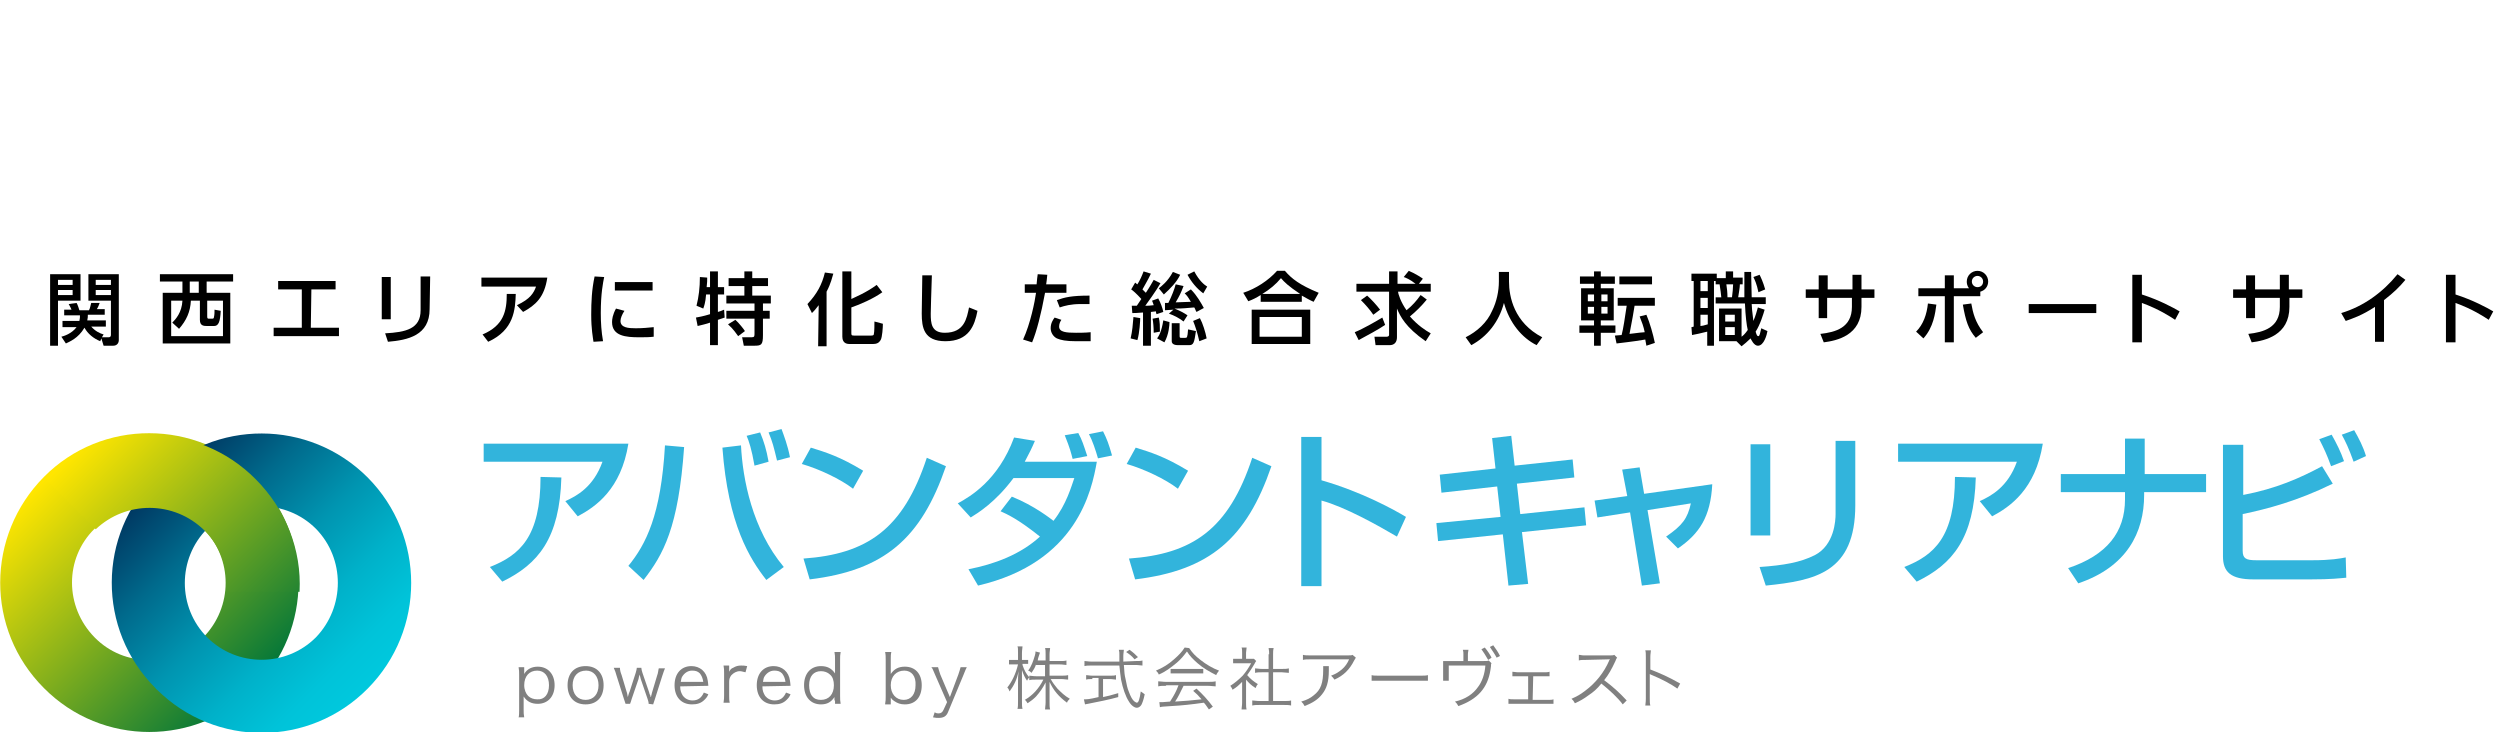
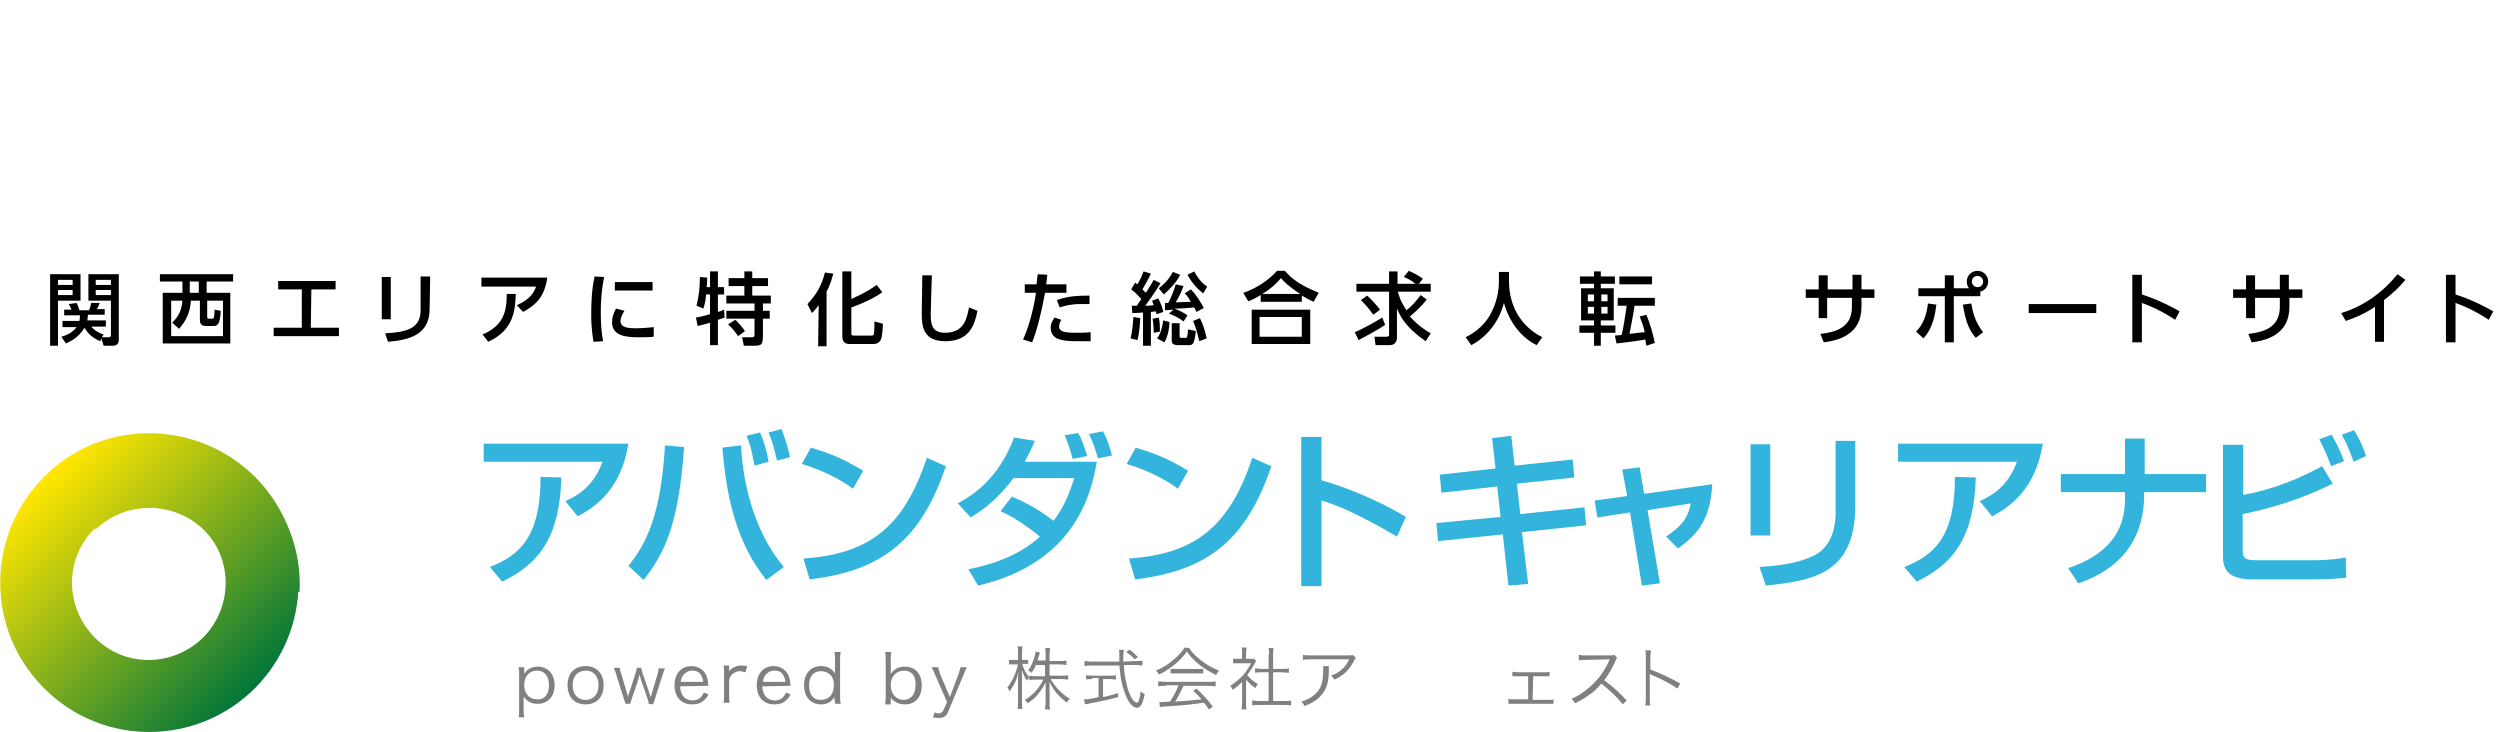
<svg xmlns="http://www.w3.org/2000/svg" version="1.1" id="レイヤー_1" x="0px" y="0px" viewBox="0 0 444 130" style="enable-background:new 0 0 444 130;" xml:space="preserve">
  <style type="text/css">
	.st0{fill:url(#SVGID_1_);}
	.st1{fill:url(#SVGID_2_);}
	.st2{fill:url(#SVGID_3_);}
	.st3{enable-background:new    ;}
	.st4{fill:#32B4DC;}
	.st5{fill:#808080;}
</style>
  <g id="レイヤー_2_1_">
    <g id="Data">
      <linearGradient id="SVGID_1_" gradientUnits="userSpaceOnUse" x1="-2856.224" y1="8433.143" x2="-2803.19" y2="8433.143" gradientTransform="matrix(0.707 0.707 -0.707 0.707 7990.511 -3858.739)">
        <stop offset="0" style="stop-color:#FFE600" />
        <stop offset="1" style="stop-color:#00753A" />
      </linearGradient>
      <path class="st0" d="M7.8,122.2c-10.4-10.4-10.3-27.1,0-37.5s27.1-10.3,37.5,0c10.3,10.4,10.3,27.1,0,37.5    C34.9,132.6,18.1,132.6,7.8,122.2z M36.1,93.9c-5.3-5.3-13.9-5.3-19.3,0s-5.3,13.9,0,19.3s13.9,5.3,19.3,0l0,0    C41.4,107.8,41.4,99.2,36.1,93.9z" />
      <linearGradient id="SVGID_2_" gradientUnits="userSpaceOnUse" x1="-2834.332" y1="8437.975" x2="-2781.212" y2="8437.975" gradientTransform="matrix(0.707 0.707 -0.707 0.707 7998.311 -3877.599)">
        <stop offset="0" style="stop-color:#003761" />
        <stop offset="0.25" style="stop-color:#006B8D" />
        <stop offset="0.48" style="stop-color:#0094B0" />
        <stop offset="0.69" style="stop-color:#00B1C9" />
        <stop offset="0.87" style="stop-color:#00C3D9" />
        <stop offset="1" style="stop-color:#00C9DE" />
      </linearGradient>
-       <path class="st1" d="M27.6,122.2C17.2,111.8,17.3,95,27.7,84.7s27.2-10.3,37.6,0.1c10.3,10.4,10.3,27.1,0,37.5s-27,10.5-37.4,0.2    C27.7,122.4,27.7,122.3,27.6,122.2z M56.1,93.9c-5.3-5.3-14-5.3-19.3,0s-5.3,14,0,19.3s14,5.3,19.3,0l0,0    C61.3,107.8,61.3,99.2,56.1,93.9z" />
      <linearGradient id="SVGID_3_" gradientUnits="userSpaceOnUse" x1="-2855.941" y1="8420.025" x2="-2802.791" y2="8420.025" gradientTransform="matrix(0.707 0.707 -0.707 0.707 7990.511 -3858.739)">
        <stop offset="0" style="stop-color:#FFE600" />
        <stop offset="1" style="stop-color:#00753A" />
      </linearGradient>
      <path class="st2" d="M36.3,94.2c2.9,2.9,4.3,6.8,3.9,10.9h13c0.4-7.5-2.5-14.7-7.8-20C35.1,74.7,18.3,74.7,7.9,84.9L17,94    C22.4,88.9,30.9,88.9,36.3,94.2z" />
      <g class="st3">
        <path d="M8.9,48.7h5.4v4.7h-4v8H8.9V48.7z M10.3,49.7v0.9h2.6v-0.9H10.3z M10.3,51.5v0.9h2.6v-0.9H10.3z M17.8,60.6     c-1.2-0.5-2.2-1.3-2.8-2.4c-1.1,1.9-2.7,2.5-3.3,2.8l-0.8-1.2c0.4-0.1,1.8-0.5,2.7-1.7h-2.5V57h3c0.1-0.4,0.1-0.7,0.1-1h-2.8v-1     h1.3c-0.1-0.3-0.4-0.8-0.5-1l1.4-0.2c0.2,0.3,0.4,1,0.5,1.3h1.7c0.2-0.3,0.3-1,0.4-1.3h1.5c-0.1,0.3-0.3,0.8-0.5,1.1h1.4v1h-3     c0,0.3,0,0.6-0.1,1h3.3V58h-2.6c0.7,0.8,1.5,1.2,2.2,1.4l-0.3,0.5h1.2c0.2,0,0.4-0.1,0.4-0.4v-6.1h-4v-4.7h5.4v11.7     c0,0.5-0.3,1-1,1h-1.7L18,60.1L17.8,60.6z M17,49.7v0.9h2.7v-0.9H17z M17,51.5v0.9h2.7v-0.9H17z" />
      </g>
      <g class="st3">
        <path d="M41.4,50h-4.7v2h4.2v9h-12v-9h3.5v-2h-4v-1.3h13V50z M30.6,57.3c0.6-0.6,1.7-1.8,1.8-3.9h-2v6.3h9.2v-6.3h-2.8v2.8     c0,0.4,0.1,0.4,0.4,0.4h0.4c0.2,0,0.4,0,0.4-0.3c0.1-0.4,0.1-0.9,0.1-1.3l1.1,0.2c-0.1,2-0.4,2.7-1.2,2.7h-1.1     c-0.7,0-1.4,0-1.4-1.1v-3.4h-1.6c-0.1,2-0.8,3.5-2.1,5L30.6,57.3z M35.3,50h-1.6v2h1.6V50z" />
      </g>
      <g class="st3">
        <path d="M55.2,58.2h5v1.5H48.6v-1.5h5v-6.8h-4.2v-1.5h10.2v1.5h-4.3L55.2,58.2L55.2,58.2z" />
      </g>
      <g class="st3">
        <path d="M69.4,56.7h-1.6v-7.5h1.6V56.7z M76.3,54.9c0,4.7-3.9,5.5-7.4,5.8l-0.5-1.5c3.7-0.2,6.3-0.8,6.3-4.1v-6h1.7L76.3,54.9     L76.3,54.9z" />
      </g>
      <g class="st3">
        <path d="M97.2,49.3c-0.5,3.5-2.1,4.9-4.3,6.1l-1.1-1.2c2.4-1.1,3-2.2,3.4-3.3h-9.7v-1.6H97.2z M85.7,59.4     c3.8-1.6,4.3-4.2,4.3-7.2h1.6c-0.1,2.8-0.3,6.4-4.9,8.5L85.7,59.4z" />
      </g>
      <g class="st3">
        <path d="M107.3,49.2c-0.2,1-0.6,2.9-0.6,6.4c0,1.7,0.1,3.3,0.4,5l-1.7,0.1c-0.1-0.8-0.4-2.2-0.4-4.8c0-2.3,0.1-4.5,0.6-6.8     L107.3,49.2z M110.9,55.2c-0.4,0.6-0.7,1.3-0.7,1.8c0,1.2,1.4,1.3,2.7,1.3c1.1,0,2.3-0.1,3.2-0.2v1.7c-0.8,0.1-1.6,0.1-2.6,0.1     c-2.3,0-4.8-0.2-4.8-2.7c0-0.5,0.1-1.3,0.7-2.4L110.9,55.2z M115.9,50.1v1.5h-6.7v-1.5H115.9z" />
      </g>
      <g class="st3">
        <path d="M125.4,52.3c-0.1,1.5-0.4,2.2-0.5,2.5l-1.2-0.5c0.4-1.6,0.6-3.2,0.6-5.1l1.3,0.1c0,0.5,0,0.9-0.1,1.7h0.6v-2.8h1.4V51     h1.1v1.3h-1.1v3.1c0.4-0.1,0.6-0.2,1.1-0.4l0.1,1.4c-0.3,0.1-0.6,0.2-1.2,0.4v4.5h-1.4v-4c-0.5,0.2-1.8,0.5-2.2,0.6l-0.3-1.5     c0.5-0.1,1.2-0.2,2.5-0.6v-3.5H125.4z M132.2,48.2h1.4v1.2h2.8v1.4h-2.8v1.7h3.3v1.4h-1.4v1.3h1.2v1.4h-1.2v2.9     c0,1.8-0.3,1.9-1.6,1.9h-1.8l-0.3-1.5h1.7c0.5,0,0.5-0.2,0.5-0.7v-2.6h-5v-1.4h5v-1.3h-5v-1.4h3.2v-1.7h-2.8v-1.4h2.8V48.2z      M130.6,56.8c0.6,0.5,1.6,1.8,1.7,2l-1.2,0.9c-0.3-0.4-0.8-1.2-1.8-2.1L130.6,56.8z" />
      </g>
      <g class="st3">
        <path d="M145.4,54.2c-0.6,0.8-0.8,1-1.2,1.4l-0.8-1.6c1.7-1.8,2.6-3.5,3.1-5.6l1.5,0.2c-0.2,0.6-0.4,1.7-1.2,3.2v9.7h-1.5     L145.4,54.2L145.4,54.2z M151.2,48.2v4.9c0.6-0.3,2.6-1.1,4.5-2.5l1,1.3c-1.5,1.1-4,2.2-5.5,2.7v4.5c0,0.4,0,0.5,0.5,0.5h3     c0.4,0,0.5-0.1,0.5-0.3c0.1-0.3,0.1-1.9,0.1-2.2l1.5,0.4c0,0.6-0.1,2.4-0.4,2.9c-0.3,0.5-0.7,0.7-1.4,0.7h-4     c-0.4,0-1.4,0-1.4-1.3V48.2H151.2z" />
      </g>
      <g class="st3">
        <path d="M165.5,48.9c-0.1,3-0.2,6.1-0.2,6.8c0,1.7,0.1,3.4,2.5,3.4c3.5,0,3.9-2.6,4.3-4.5l1.5,0.6c-0.5,2.6-1.5,5.4-5.7,5.4     c-3.8,0-4.2-2.4-4.2-4.9c0-1.1,0.1-5.8,0.1-6.8H165.5z" />
      </g>
      <g class="st3">
        <path d="M181.7,60.3c1.3-2.8,2.1-6.8,2.3-8.3h-2v-1.5h2.1c0.1-1,0.1-1.2,0.2-1.8l1.7,0.1c-0.1,0.9-0.1,1.1-0.2,1.7h3.6V52h-3.8     c-0.7,3.8-1.5,6.9-2.3,8.8L181.7,60.3z M188.5,56.8c-0.2,0.3-0.4,0.7-0.4,1.2c0,1,1.3,1.1,3,1.1c0.4,0,1.7,0,2.6-0.1v1.6     c-0.9,0-1.8,0-2.6,0c-1.8,0-2.7-0.2-3.4-0.5c-0.6-0.3-1.1-1-1.1-1.8c0-0.9,0.4-1.5,0.7-1.9L188.5,56.8z M193.4,54     c-0.4,0-0.8,0-1.5,0c-1.7,0-2.8,0.3-3.7,0.6l-0.5-1.3c1.4-0.5,2.6-0.8,5.8-0.8V54H193.4z" />
      </g>
      <g class="st3">
        <path d="M202.7,53.1c-0.9-1-1.5-1.5-1.8-1.7l0.7-1.2c0.2,0.1,0.2,0.2,0.4,0.3c0.5-0.8,0.8-1.5,1.1-2.3l1.3,0.4     c-0.5,1.1-1.3,2.4-1.5,2.8c0.4,0.4,0.5,0.5,0.6,0.6c0.8-1.2,1.1-1.8,1.4-2.3l1.2,0.6c-0.8,1.4-2.4,3.6-2.7,4c0.5,0,0.7,0,1.5-0.1     c-0.1-0.4-0.2-0.5-0.3-0.8l1.1-0.4c0.4,0.7,0.8,1.8,0.9,2.4l-1.2,0.4c-0.1-0.3-0.1-0.3-0.1-0.5c-0.3,0-0.7,0.1-0.9,0.1v6H203     v-5.9c-1.3,0.1-1.4,0.1-1.9,0.1l-0.1-1.3c0.4,0,0.5,0,0.9,0C202.1,54,202.5,53.4,202.7,53.1z M202.5,56.5c0,0.4-0.1,2.6-0.5,3.9     l-1.2-0.3c0.3-1.3,0.4-2.5,0.5-3.8L202.5,56.5z M205.8,56.4c0.2,0.8,0.2,1.6,0.2,2.5l-1.1,0.2c0-0.9-0.1-2-0.2-2.5L205.8,56.4z      M207.7,57.2c0,0.5-0.1,2.2-0.9,3.6l-1.3-0.7c0.3-0.4,0.8-1.2,1.1-3.2L207.7,57.2z M209.6,48.8c-0.6,1.3-1.8,2.5-2.9,3.5     l-0.9-1.1c0.4-0.3,1.6-1.2,2.5-2.9L209.6,48.8z M208.4,55c-0.3,0-1.2,0.1-1.5,0.1v-1.3c0.2,0,0.3,0,0.6,0     c0.6-1.2,1.1-2.5,1.3-3.3l1.4,0.3c-0.5,1.3-0.7,1.7-1.4,2.9c0.6,0,2.1-0.1,2.7-0.1c-0.6-1-0.7-1.1-1.1-1.5l1.1-0.7     c1.1,1.1,1.8,2.4,2.3,3.3l-1.3,0.7c-0.2-0.3-0.2-0.5-0.4-0.8c-1.5,0.1-1.7,0.2-3.5,0.2c1.2,0.5,1.7,0.8,2.3,1.2l-0.7,1.1     c-0.6-0.5-1.7-1.1-2.6-1.4L208.4,55z M209.5,57.4v2.3c0,0.3,0.1,0.3,0.3,0.3h0.7c0.3,0,0.4,0,0.5-1.5l1.4,0.3     c-0.3,2-0.4,2.5-1.2,2.5h-2c-0.4,0-1.1-0.1-1.1-0.7v-3.2H209.5z M213.7,52.1c-1.2-0.9-2.1-2-2.8-3.3l1.2-0.6     c0.9,1.7,1.8,2.4,2.3,2.7L213.7,52.1z M213.1,56.5c0.5,0.9,1,2.5,1.2,3.6l-1.3,0.5c-0.4-1.7-0.7-2.6-1.1-3.6L213.1,56.5z" />
        <path d="M233.3,53.6c-0.7-0.3-1.2-0.6-2.1-1.1v1.1h-7.3v-1.2c-0.8,0.5-1.4,0.8-2.2,1.1l-0.9-1.5c2.2-0.7,4.5-2.2,6-3.9h1.4     c1.2,1.4,2.6,2.5,6,3.9L233.3,53.6z M232.7,55v6.1h-10.4V55H232.7z M231.2,56.3h-7.5v3.5h7.5V56.3z M230.9,52.2     c-2.1-1.4-2.8-2.1-3.4-2.8c-0.9,1.1-2,2-3.3,2.8H230.9z" />
        <path d="M246,57.7c-1,0.7-3.2,1.9-4.7,2.7l-0.7-1.4c1.5-0.6,3.9-2,4.9-2.6L246,57.7z M253.4,53.2c-0.9,1.1-1.9,2.1-3,3     c1.4,1.6,2.8,2.5,3.7,3l-0.9,1.4c-3.6-2.5-4.5-4.4-5.1-5.8v5.1c0,0.8-0.4,1.4-1.3,1.4h-2.5l-0.2-1.5h2.2c0.3,0,0.4-0.2,0.4-0.3     v-7.7h-5.8v-1.4h5.8v-2.2h1.5v2.2h3.2c-1-0.8-1.8-1.1-2.1-1.2l0.9-1.1c1.2,0.5,2.4,1.3,2.5,1.4l-0.7,0.9h2.1v1.4h-5.8     c0,0.4,0.5,1.9,1.5,3.3c1-0.8,1.8-1.7,2.5-2.7L253.4,53.2z M242.8,52.5c0.7,0.6,1.7,1.7,2.3,2.5l-1.2,0.9     c-0.6-0.9-1.4-1.8-2.2-2.6L242.8,52.5z" />
        <path d="M266.4,48.3h1.6V50c0,2.7,0.9,7.3,5.9,9.9l-1,1.4c-2.6-1.3-4.8-3.9-5.8-7.5c-0.9,3.4-3,6-5.8,7.5l-1-1.4     c2-1,3.8-2.6,4.7-4.7c0.8-1.6,1.2-3.5,1.2-5.2v-1.7H266.4z" />
        <path d="M280.6,49.1h2.5v-0.9h1.2v0.9h2.5v1.3h-2.5v0.8h2.3v5.7h-2.3v0.9h2.6v1.3h-2.6v2.3h-1.2v-2.3h-2.6v-1.3h2.6v-0.9h-2.3     v-5.7h2.3v-0.8h-2.5V49.1z M282,52.3v1.2h1.1v-1.2H282z M282,54.5v1.2h1.1v-1.2H282z M284.4,52.3v1.2h1.1v-1.2H284.4z      M284.4,54.5v1.2h1.1v-1.2H284.4z M292.4,61.4c-0.1-0.4-0.1-0.7-0.2-1.1c-2.3,0.4-4.4,0.6-5.1,0.7l-0.3-1.4c0.2,0,1-0.1,1.2-0.1     c0.3-1.1,0.6-3.2,0.9-5.2h-1.6v-1.4h6.6v1.4h-3.6c-0.1,0.8-0.5,2.9-0.9,5c1.1-0.1,1.3-0.2,2.7-0.3c-0.2-1-0.5-1.8-0.9-2.8     l1.2-0.3c0.6,1.4,1.2,3.5,1.5,5L292.4,61.4z M293.4,49.1v1.4h-5.8v-1.4H293.4z" />
      </g>
      <g class="st3">
-         <path d="M300.4,58.1c0.2,0,0.3-0.1,0.4-0.1v-8.1h-0.4v-1.3h4.5v0.8h1.6v-1.2h1.3v1.1h1.7v1.2H309c0,0.6-0.2,1.6-0.3,2.3h1.1     c0-0.3,0-1.8,0-2.1c0-0.5,0-2.1,0-2.4h1.2c0,0.6,0.1,3.8,0.1,4.5h2.5V54h-2.5c0,0.4,0.1,1.5,0.3,3c0.4-0.9,0.6-1.7,0.8-2.4     l1.2,0.4c-0.2,0.7-0.8,2.7-1.6,3.9c0.2,0.7,0.3,0.8,0.5,0.8s0.3-0.5,0.5-1.4l1.1,0.5c-0.1,0.6-0.6,2.6-1.7,2.6     c-0.7,0-1.2-1.1-1.3-1.3c-0.6,0.6-1.1,1-1.6,1.4l-0.9-0.9h-3.1v-5.8h4v5c0.3-0.2,0.7-0.6,1.1-1.2c-0.2-0.8-0.4-2.4-0.5-4.7h-5.2     v-1.1h1c0-0.3-0.2-1.6-0.3-2.3h-0.7v-0.6h-0.3v11.5h-1.2v-2.5c-1.2,0.3-2.1,0.5-2.7,0.6L300.4,58.1z M302,49.9v1.8h1.3v-1.8H302z      M302,52.9v1.8h1.3v-1.8H302z M303.3,55.9H302v2c0.2,0,0.7-0.1,1.3-0.3V55.9z M306.4,55.9v1.2h1.7v-1.2H306.4z M306.4,58.1v1.4     h1.7v-1.4H306.4z M306.6,50.5c0.1,0.6,0.2,1.5,0.2,2.3h0.8c0.1-0.8,0.2-1.7,0.2-2.3H306.6z M312.5,48.8c0.2,0.4,0.6,1.2,1,2.6     l-1.2,0.5c-0.3-1.5-0.7-2.3-0.9-2.7L312.5,48.8z" />
-       </g>
+         </g>
      <g class="st3">
        <path d="M332.9,51.4v1.5h-2.3v1.6c0,5.1-4.4,6-6.7,6.3l-0.6-1.5c2.7-0.3,5.6-1.1,5.6-4.8v-1.6h-4.4v3.6H323v-3.6h-2.3v-1.5h2.3     v-2.5h1.6v2.5h4.4v-2.6h1.6v2.6H332.9z" />
      </g>
      <g class="st3">
        <path d="M340.3,58.9c1.3-1.3,1.9-3.1,2.1-5l1.5,0.2c-0.2,1.5-0.5,4-2.3,6L340.3,58.9z M349.7,51.2c-0.4-0.5-0.4-1-0.4-1.2     c0-1.1,0.9-1.9,1.9-1.9c1.1,0,1.9,0.9,1.9,1.9c0,0.9-0.6,1.6-1.4,1.8v0.8H347v8.2h-1.6v-8.2h-4.7v-1.4h4.7v-2.3h1.6v2.3H349.7z      M350.1,53.9c0.3,1.7,0.7,3.3,2.1,5.1l-1.3,1c-1.3-1.5-1.8-3-2.3-5.9L350.1,53.9z M350.2,50c0,0.6,0.5,1,1,1c0.6,0,1-0.4,1-1     c0-0.6-0.5-1-1-1S350.2,49.4,350.2,50z" />
      </g>
      <g class="st3">
        <path d="M372.3,54v1.6h-12V54H372.3z" />
      </g>
      <g class="st3">
        <path d="M386.3,56.8c-0.9-0.6-2.9-1.9-5.9-3v7h-1.7v-12h1.7v3.5c3.1,1,5.5,2.3,6.7,3L386.3,56.8z" />
      </g>
      <g class="st3">
        <path d="M408.9,51.4v1.5h-2.3v1.6c0,5.1-4.4,6-6.7,6.3l-0.6-1.5c2.7-0.3,5.6-1.1,5.6-4.8v-1.6h-4.4v3.6h-1.6v-3.6h-2.3v-1.5h2.3     v-2.5h1.6v2.5h4.4v-2.6h1.6v2.6H408.9z" />
      </g>
      <g class="st3">
        <path d="M423.5,60.7h-1.7v-6.2c-2.3,1.5-3.8,2-5.2,2.5l-0.8-1.4c4-1.2,7.4-3.7,10-6.9l1.4,1c-1.1,1.3-2,2.2-3.8,3.6v7.4H423.5z" />
      </g>
      <g class="st3">
        <path d="M442,56.8c-0.9-0.6-2.9-1.9-5.9-3v7h-1.7v-12h1.7v3.5c3.1,1,5.5,2.3,6.7,3L442,56.8z" />
      </g>
      <g class="st3">
        <path class="st4" d="M111.6,78.8c-1.3,8.1-5.8,11.2-9,12.9l-2.2-2.7c2-0.9,5-2.5,6.6-7H85.9v-3.2H111.6z M87,100.7     c5.3-2.1,9-5.3,9-16l3.7,0.1c-0.3,10.8-4.1,15.4-10.5,18.5L87,100.7z" />
      </g>
      <g class="st3">
        <path class="st4" d="M111.6,100.5c3.1-3.8,5.8-9,6.5-21.4l3.4,0.3c-1,14.3-3.7,19.1-7.2,23.6L111.6,100.5z M131.6,79.1     c0.3,6,2,14.9,7.6,21.6l-3.1,2.3c-2.9-3.7-6.8-9.8-7.8-23.5L131.6,79.1z M134,82.7c-0.5-2.9-1-4.4-1.4-5.3l2.4-0.6     c0.7,1.7,1.1,3,1.5,5.2L134,82.7z M138,81.8c-0.6-2.5-0.8-3.3-1.5-5l2.3-0.6c0.4,1.1,1.1,2.9,1.5,5L138,81.8z" />
      </g>
      <g class="st3">
        <path class="st4" d="M151.5,86.8c-2.2-1.7-6-3.5-9.1-4.4l1.6-2.9c2.6,0.8,5.2,1.6,9.3,4.1L151.5,86.8z M142.7,99.2     c11.2-0.8,17.7-5.1,21.9-17.9l3.4,1.5c-4.4,12.8-10.9,18.5-24.2,20.1L142.7,99.2z" />
      </g>
      <g class="st3">
        <path class="st4" d="M179.7,88.2c4,1.6,7,4,7.4,4.3c2.3-2.9,3.2-6.2,3.7-7.6H180c-3.2,4.3-6.3,6.2-7.6,7l-2.3-2.5     c2.2-1.2,7.2-4.1,10-11.7l3.7,0.6c-0.5,1.2-1,2.2-1.8,3.7h12.8c-0.9,5.1-3.5,17.9-21.1,22l-1.7-2.9c4.6-0.9,9.2-2.6,12.7-5.8     c-4-3.2-5.9-4-7-4.5L179.7,88.2z M190.5,81.5c-0.3-1.1-0.4-1.7-1.4-4.2l2.4-0.4c0.7,1.3,0.9,2,1.6,4.1L190.5,81.5z M195,81.4     c-0.4-1.4-1-3.2-1.6-4.3l2.5-0.5c0.7,1.4,1,2.2,1.6,4.3L195,81.4z" />
      </g>
      <g class="st3">
        <path class="st4" d="M209.2,86.8c-2.2-1.7-6-3.5-9.1-4.4l1.6-2.9c2.6,0.8,5.2,1.6,9.3,4.1L209.2,86.8z M200.5,99.2     c11.2-0.8,17.7-5.1,21.9-17.9l3.4,1.5c-4.4,12.8-10.9,18.5-24.2,20.1L200.5,99.2z" />
      </g>
      <g class="st3">
        <path class="st4" d="M234.7,77.6v7.7c7.3,2.1,13,5.3,15,6.5l-1.6,3.5c-3.4-2-9.3-5.3-13.4-6.4v15.2h-3.6V77.6H234.7z" />
      </g>
      <g class="st3">
        <path class="st4" d="M265,77.8l3.4-0.4l0.6,5.3l10.3-1.1l0.3,3.2l-10.2,1.1l0.6,5.4l11.4-1.2l0.3,3.2l-11.4,1.2l1.1,9.2l-3.5,0.3     l-1-9.1l-11.5,1.2l-0.3-3.2l11.4-1.1l-0.6-5.4l-9.9,1.1l-0.3-3.2l9.9-1.1L265,77.8z" />
      </g>
      <g class="st3">
        <path class="st4" d="M288.1,83.4l3.1-0.4l0.8,4.7l12.1-1.7c-0.3,5.8-2.3,8.8-6.1,11.4l-2.1-2.1c2.9-2,3.8-3.2,4.4-5.9l-7.7,1.2     l2.2,13l-3.2,0.4l-2.1-13l-5.8,0.9l-0.5-3l5.8-0.8L288.1,83.4z" />
      </g>
      <g class="st3">
        <path class="st4" d="M314.4,95.1h-3.5V78.9h3.5V95.1z M329.5,89.7c0,12-7.1,13.4-15.9,14.3l-1.1-3.3c4.3-0.3,7.2-0.8,9.8-2.1     c3.5-1.8,3.7-6.2,3.7-7.3v-13h3.5V89.7z" />
      </g>
      <g class="st3">
        <path class="st4" d="M362.8,78.8c-1.3,8.1-5.8,11.2-9,12.9l-2.2-2.7c2-0.9,5-2.5,6.6-7h-21.1v-3.2H362.8z M338.2,100.7     c5.3-2.1,9-5.3,9-16l3.7,0.1c-0.3,10.8-4.1,15.4-10.5,18.5L338.2,100.7z" />
      </g>
      <g class="st3">
        <path class="st4" d="M377.4,84.2v-6.3h3.5v6.3h10.9v3.2h-11v0.5c0,6.7-3.1,12.8-11.7,15.7l-1.8-2.7c6.9-2.3,10.1-6.4,10.1-12.2     v-1.3H366v-3.2H377.4z" />
      </g>
      <g class="st3">
        <path class="st4" d="M398.4,79v8.9c5.8-1.1,10.1-3,14-5.1l1.9,3.1c-6.3,3.1-11.7,4.5-16,5.4v6.5c0,1.4,0.6,1.7,2.4,1.7h10     c3.2,0,4.9-0.3,5.9-0.5l0.1,3.6c-1.2,0.1-2.6,0.3-6.3,0.3h-10.2c-4,0-5.4-1.3-5.4-4.1V79H398.4z M414,82.8     c-0.8-2.2-1.2-3-2.1-4.8l2.2-0.8c0.9,1.6,1.6,3,2.2,4.7L414,82.8z M418,82c-0.9-2.5-1.4-3.5-2.1-4.8l2.2-0.8     c0.8,1.4,1.6,2.9,2.1,4.6L418,82z" />
      </g>
      <g class="st3">
        <path class="st5" d="M92.1,127.5c0.1-0.5,0.1-0.9,0.1-1.3v-6.3c0-0.6,0-0.9-0.1-1.4h1v0.7c0,0.2,0,0.3,0,0.5     c0.5-0.9,1.4-1.3,2.4-1.3c1.8,0,3,1.3,3,3.3s-1.2,3.3-3,3.3c-1.1,0-1.9-0.4-2.5-1.3c0,0.3,0,0.5,0,0.8v1.5c0,0.6,0,0.9,0.1,1.4     h-1V127.5z M97.5,121.7c0-1.6-0.8-2.6-2.1-2.6c-1.4,0-2.3,1-2.3,2.6c0,0.8,0.3,1.5,0.7,1.9c0.4,0.4,1,0.6,1.6,0.6     C96.7,124.3,97.5,123.3,97.5,121.7z" />
        <path class="st5" d="M100.8,121.7c0-2.1,1.2-3.4,3.2-3.4s3.2,1.3,3.2,3.4s-1.2,3.4-3.2,3.4S100.8,123.8,100.8,121.7z      M101.7,121.7c0,1.6,0.9,2.6,2.3,2.6s2.3-1,2.3-2.6s-0.9-2.6-2.2-2.6C102.6,119.1,101.7,120.1,101.7,121.7z" />
        <path class="st5" d="M115.2,125c0-0.3-0.1-0.6-0.2-0.9l-1.2-3.5c0-0.1-0.1-0.3-0.2-0.8c-0.1,0.3-0.2,0.7-0.2,0.8l-1.2,3.5     c-0.1,0.3-0.2,0.7-0.3,0.9h-0.8c-0.1-0.3-0.1-0.3-0.3-0.9l-1.3-4.1c-0.1-0.4-0.3-1-0.5-1.4h1.1c0,0.4,0.1,0.8,0.3,1.3l0.9,3     c0.1,0.2,0.1,0.5,0.2,0.9c0.1-0.3,0.2-0.8,0.3-0.9l1.1-3.4c0.1-0.4,0.2-0.7,0.2-0.9h0.8c0,0.2,0.1,0.6,0.2,0.9l1.2,3.5     c0,0.1,0.1,0.4,0.2,0.5c0,0.2,0,0.2,0.1,0.3c0.1-0.5,0.2-0.7,0.2-0.8l0.9-3c0.2-0.5,0.2-1,0.3-1.3h1.1c-0.1,0.3-0.3,0.7-0.5,1.4     l-1.3,4.1c-0.2,0.5-0.2,0.7-0.3,0.9L115.2,125L115.2,125z" />
        <path class="st5" d="M120.8,121.9c0,0.8,0.2,1.2,0.5,1.7c0.4,0.5,1,0.8,1.7,0.8c1,0,1.6-0.5,2-1.4l0.8,0.3     c-0.2,0.5-0.4,0.7-0.7,1c-0.6,0.6-1.3,0.8-2.2,0.8c-1.9,0-3.1-1.3-3.1-3.4s1.2-3.4,3-3.4c1.5,0,2.7,1,2.9,2.6     c0,0.1,0.1,0.6,0.1,0.9L120.8,121.9L120.8,121.9z M124.9,121.1c-0.1-0.7-0.3-1.1-0.6-1.5c-0.4-0.4-0.8-0.5-1.4-0.5     c-0.7,0-1.3,0.4-1.7,1c-0.2,0.3-0.2,0.5-0.3,1H124.9z" />
        <path class="st5" d="M132.4,119.4c-0.5-0.1-0.7-0.2-1-0.2c-0.6,0-1.1,0.3-1.5,0.7c-0.3,0.4-0.4,0.7-0.4,1.2v2.4     c0,0.5,0,0.9,0.1,1.3h-1.1c0.1-0.6,0.1-0.9,0.1-1.4v-3.8c0-0.6,0-0.9-0.1-1.4h1v0.7c0,0.1,0,0.3,0,0.4c0.2-0.4,0.4-0.6,0.7-0.7     c0.5-0.3,0.9-0.4,1.4-0.4c0.4,0,0.6,0,1.1,0.1L132.4,119.4z" />
        <path class="st5" d="M135.4,121.9c0,0.8,0.2,1.2,0.5,1.7c0.4,0.5,1,0.8,1.7,0.8c1,0,1.6-0.5,2-1.4l0.8,0.3     c-0.2,0.5-0.4,0.7-0.7,1c-0.6,0.6-1.3,0.8-2.2,0.8c-1.9,0-3.1-1.3-3.1-3.4s1.2-3.4,3-3.4c1.5,0,2.7,1,2.9,2.6     c0,0.1,0.1,0.6,0.1,0.9L135.4,121.9L135.4,121.9z M139.5,121.1c-0.1-0.7-0.3-1.1-0.6-1.5c-0.4-0.4-0.8-0.5-1.4-0.5     c-0.7,0-1.3,0.4-1.7,1c-0.2,0.3-0.2,0.5-0.3,1H139.5z" />
        <path class="st5" d="M148.2,124.4c0-0.2,0-0.4,0-0.6c-0.6,0.9-1.3,1.3-2.4,1.3c-1.8,0-3-1.3-3-3.4s1.2-3.4,3-3.4     c1.1,0,1.9,0.4,2.5,1.3v-0.2c0-0.3,0-0.4,0-0.6v-1.6c0-0.6,0-0.9-0.1-1.4h1.1c-0.1,0.5-0.1,0.8-0.1,1.4v6.4c0,0.6,0,0.9,0.1,1.4     h-1v-0.6H148.2z M143.7,121.7c0,0.8,0.2,1.5,0.5,1.9c0.4,0.5,0.9,0.7,1.6,0.7c1.4,0,2.3-1,2.3-2.6c0-0.8-0.2-1.5-0.7-1.9     c-0.4-0.4-1-0.6-1.6-0.6C144.5,119.2,143.7,120.1,143.7,121.7z" />
        <path class="st5" d="M157.2,125c0.1-0.5,0.1-0.8,0.1-1.4v-6.4c0-0.5,0-0.9-0.1-1.4h1.1c-0.1,0.4-0.1,0.8-0.1,1.4v1.6     c0,0.3,0,0.5,0,0.9c0.6-0.9,1.4-1.3,2.5-1.3c1.8,0,3,1.2,3,3.3c0,2.1-1.1,3.4-3,3.4c-0.8,0-1.3-0.2-1.9-0.6     c-0.3-0.2-0.4-0.3-0.6-0.6c0,0.2,0,0.3,0,0.5v0.7h-1V125z M160.6,119.1c-1.4,0-2.4,1-2.4,2.6c0,1.5,0.9,2.6,2.3,2.6     c1.3,0,2.1-1,2.1-2.6C162.7,120.1,161.9,119.1,160.6,119.1z" />
        <path class="st5" d="M166.1,119.9c-0.5-1.2-0.5-1.2-0.7-1.4h1.2c0.1,0.3,0.2,0.8,0.4,1.3l1.7,4l1.5-4c0.2-0.6,0.3-0.9,0.4-1.3     h1.1c-0.1,0.2-0.3,0.6-0.6,1.4l-2.7,6.5c-0.3,0.8-0.8,1.1-1.7,1.1c-0.3,0-0.5,0-1-0.1l0.3-0.9c0.3,0.2,0.5,0.2,0.7,0.2     c0.4,0,0.7-0.2,0.9-0.7l0.6-1.3L166.1,119.9z" />
        <path class="st5" d="M181.6,118.1c0.3,0.9,0.6,1.5,1.2,2.2c-0.2,0.2-0.3,0.4-0.4,0.6c-0.4-0.6-0.6-1-0.9-1.9c0,0.9,0,0.9,0,1.9     v3.6c0,0.7,0,1,0.1,1.4h-0.9c0.1-0.3,0.1-0.8,0.1-1.4v-3.4c0-0.6,0-1.1,0.1-1.9c-0.3,1.5-0.8,2.5-1.6,3.6     c-0.1-0.3-0.2-0.5-0.4-0.7c0.8-1,1.5-2.4,1.9-4.1H180c-0.4,0-0.6,0-0.8,0v-0.8c0.2,0,0.4,0,0.8,0h0.8V116c0-0.7,0-1-0.1-1.2h0.9     c0,0.3-0.1,0.6-0.1,1.2v1.2h0.4c0.3,0,0.5,0,0.7,0v0.7c-0.2,0-0.5,0-0.7,0h-0.3V118.1z M184,118c-0.2,0.6-0.4,0.9-0.8,1.5     c-0.2-0.2-0.3-0.3-0.6-0.4c0.6-0.8,0.9-1.7,1.2-2.7c0.1-0.3,0.1-0.5,0.1-0.7l0.8,0.2c0,0.1-0.1,0.2-0.2,0.6     c-0.1,0.3-0.2,0.6-0.2,0.8h1.4v-1.1c0-0.5,0-0.8-0.1-1.1h0.9c0,0.3-0.1,0.6-0.1,1.1v1.2h1.8c0.6,0,0.9,0,1.2-0.1v0.8     c-0.3,0-0.6-0.1-1.2-0.1h-1.8v2h2.1c0.5,0,0.8,0,1.2-0.1v0.8c-0.4,0-0.7-0.1-1.2-0.1h-1.9c0.4,0.7,0.7,1.1,1.2,1.7     c0.7,0.7,1.3,1.3,2.2,1.8c-0.3,0.3-0.4,0.4-0.5,0.7c-1.5-1.1-2.4-2.2-3.1-3.7c0,0.2,0,0.2,0,0.6c0,0.2,0,0.5,0,0.8v2.2     c0,0.6,0,0.9,0.1,1.3h-0.9c0-0.4,0.1-0.7,0.1-1.3v-2.1c0-0.1,0-0.6,0-1.4c-0.5,1-1,1.7-1.7,2.5c-0.5,0.5-0.9,0.8-1.5,1.2     c-0.2-0.3-0.3-0.5-0.5-0.6c1.4-0.8,2.5-2,3.3-3.6H184c-0.5,0-0.9,0-1.2,0.1V120c0.3,0,0.7,0.1,1.2,0.1h1.6v-2H184V118z" />
        <path class="st5" d="M201.7,117.4c0.5,0,0.9,0,1.2-0.1v0.9c-0.3,0-0.7-0.1-1.2-0.1h-2.1c0.1,1.4,0.1,1.7,0.3,2.5     c0.2,1,0.3,1.6,0.6,2.3c0.3,0.8,0.6,1.4,1,1.7c0.2,0.1,0.3,0.2,0.4,0.2c0.3,0,0.5-0.6,0.7-2c0.3,0.2,0.4,0.3,0.7,0.5     c-0.2,1-0.4,1.5-0.6,1.9c-0.2,0.3-0.5,0.5-0.8,0.5c-0.4,0-1-0.4-1.4-1.1c-0.6-0.9-1.1-2.4-1.4-3.9c-0.1-0.8-0.2-1.4-0.3-2.5h-5     c-0.5,0-0.8,0-1.2,0.1v-0.9c0.3,0,0.7,0.1,1.2,0.1h5c0-0.4,0-0.4,0-1.2c0-0.5,0-0.5-0.1-0.9h0.9c0,0.3-0.1,0.6-0.1,1.1     c0,0.3,0,0.5,0,1L201.7,117.4L201.7,117.4z M194,120.6c-0.5,0-0.8,0-1.1,0.1v-0.8c0.3,0,0.6,0.1,1.1,0.1h3.1c0.5,0,0.8,0,1.1-0.1     v0.8c-0.3,0-0.6-0.1-1.1-0.1h-1.2v3.2c0.9-0.2,1.4-0.3,2.7-0.7v0.7c-1.8,0.5-3.4,0.8-5.4,1.2c-0.2,0-0.4,0.1-0.5,0.1l-0.2-0.9     c0.6,0,0.9,0,2.6-0.4v-3.4H194V120.6z M201.5,117.1c-0.5-0.6-0.9-0.9-1.5-1.3l0.6-0.4c0.7,0.5,1,0.8,1.5,1.3L201.5,117.1z" />
        <path class="st5" d="M211.2,115.1c0.6,0.9,1.1,1.4,2,2.1c1,0.8,2.2,1.5,3.3,1.9c-0.2,0.3-0.4,0.5-0.5,0.8     c-1.2-0.6-2.4-1.3-3.3-2.1c-0.8-0.7-1.4-1.3-1.9-2.1c-0.6,0.8-1,1.3-1.8,2c-1.1,0.9-2,1.6-3.2,2.1c-0.1-0.3-0.3-0.5-0.5-0.7     c1.2-0.5,2.2-1.1,3.2-2c0.8-0.7,1.4-1.3,1.9-2.1L211.2,115.1L211.2,115.1z M207.1,121.8c-0.6,0-1,0-1.4,0.1V121     c0.4,0,0.8,0.1,1.4,0.1h7.4c0.6,0,1,0,1.4-0.1v0.9c-0.4,0-0.8-0.1-1.4-0.1h-4.3c-0.7,1.4-0.9,1.9-1.5,2.8     c1.7-0.1,2.9-0.2,4.7-0.4c-0.7-0.8-0.9-1-1.5-1.5l0.6-0.4c1.2,1.1,2,2,2.9,3.2l-0.7,0.5c-0.5-0.7-0.6-0.9-0.9-1.2     c-2.1,0.3-3.9,0.5-5.8,0.6c-1.5,0.1-1.7,0.1-2,0.2l-0.1-0.9c0.2,0,0.4,0,0.6,0c0.2,0,0.2,0,1.3-0.1c0.7-1.1,1.1-1.8,1.5-2.9h-2.2     V121.8z M207.9,118.8c0.2,0,0.5,0,0.9,0h3.9c0.5,0,0.7,0,1,0v0.8c-0.3,0-0.6,0-1,0h-3.9c-0.4,0-0.7,0-0.9,0V118.8z" />
      </g>
      <g class="st3">
        <path class="st5" d="M221.3,124.8c0,0.5,0,0.9,0.1,1.2h-0.9c0-0.3,0.1-0.7,0.1-1.2v-3.7c-0.6,0.6-0.9,0.9-1.7,1.4     c-0.1-0.3-0.2-0.4-0.4-0.7c0.8-0.5,1.5-1.1,2.2-1.8c0.6-0.7,1-1.3,1.5-2.2H220c-0.4,0-0.6,0-1,0V117c0.3,0,0.6,0,0.9,0h0.7v-1.1     c0-0.3,0-0.7-0.1-0.9h0.9c0,0.3-0.1,0.6-0.1,0.9v1.1h0.7c0.4,0,0.6,0,0.7,0l0.4,0.4c-0.1,0.1-0.2,0.3-0.3,0.5     c-0.4,0.7-0.8,1.3-1.3,2c0.6,0.7,1.1,1.1,1.9,1.6c-0.2,0.2-0.3,0.4-0.4,0.7c-0.8-0.5-1.2-0.9-1.7-1.5L221.3,124.8L221.3,124.8z      M225.4,116.2c0-0.4,0-0.6-0.1-1.1h0.9c-0.1,0.4-0.1,0.7-0.1,1.1v2.6h1.6c0.5,0,0.8,0,1.2-0.1v0.8c-0.4,0-0.8-0.1-1.2-0.1h-1.6     v5.1h1.9c0.6,0,1,0,1.3-0.1v0.9c-0.4-0.1-0.8-0.1-1.3-0.1h-4.3c-0.5,0-0.9,0-1.3,0.1v-0.9c0.3,0,0.7,0.1,1.3,0.1h1.6v-5.1h-1.2     c-0.4,0-0.8,0-1.2,0.1v-0.8c0.3,0,0.7,0.1,1.2,0.1h1.2v-2.6H225.4z" />
      </g>
      <g class="st3">
        <path class="st5" d="M236,118.3c0,0.2,0,0.2,0,0.8c0,2-0.4,3.2-1.2,4.2c-0.7,0.9-1.6,1.5-3.1,2.1c-0.2-0.4-0.3-0.5-0.6-0.8     c1-0.3,1.6-0.6,2.2-1.1c1.3-1,1.7-2.2,1.7-4.6c0-0.3,0-0.4,0-0.6H236z M240.8,116.8c-0.1,0.2-0.1,0.2-0.3,0.5     c-0.8,1.6-1.9,2.7-3.5,3.4c-0.2-0.3-0.3-0.4-0.6-0.7c0.8-0.3,1.3-0.6,1.9-1.1c0.6-0.5,1-1.1,1.3-1.8h-6.8c-0.7,0-1,0-1.4,0.1     v-0.9c0.4,0.1,0.7,0.1,1.4,0.1h6.4c0.8,0,0.8,0,1-0.1L240.8,116.8z" />
      </g>
      <g class="st3">
-         <path class="st5" d="M243.6,119.9c0.3,0.1,0.7,0.1,1.5,0.1h7c0.9,0,1.1,0,1.5-0.1v1c-0.4,0-0.7,0-1.5,0h-7c-0.9,0-1.1,0-1.5,0     V119.9z" />
-       </g>
+         </g>
      <g class="st3">
-         <path class="st5" d="M263.5,117.4c0.6,0,0.7,0,0.9-0.1l0.5,0.5c-0.1,0.1-0.1,0.2-0.1,0.4v0.1l-0.1,0.7c-0.5,3.2-2.3,5.2-5.7,6.4     c-0.2-0.4-0.3-0.5-0.6-0.8c1.8-0.4,3.2-1.3,4.1-2.6c0.7-0.9,1.2-2.3,1.3-3.8h-6.5v1.8c0,0.5,0,0.7,0,0.9h-1c0-0.2,0-0.2,0-0.4     V120v-1.6c0-0.5,0-0.7,0-1c0.3,0,0.6,0,1.1,0h2.5v-1.2c0-0.3,0-0.5-0.1-0.8h1c0,0.2-0.1,0.4-0.1,0.8v1.2H263.5z M263.7,115     c0.5,0.6,0.9,1.2,1.2,1.8l-0.6,0.4c-0.4-0.7-0.9-1.5-1.2-1.9L263.7,115z M265.2,114.6c0.5,0.7,0.8,1.1,1.2,1.9l-0.6,0.3     c-0.3-0.6-0.8-1.3-1.2-1.9L265.2,114.6z" />
-       </g>
+         </g>
      <g class="st3">
        <path class="st5" d="M272.2,124.3h2.6c0.6,0,0.8,0,1.1-0.1v0.8c-0.3,0-0.6,0-1.1,0H269c-0.5,0-0.8,0-1.1,0v-0.9     c0.3,0.1,0.5,0.1,1.1,0.1h2.4v-4.1h-1.7c-0.5,0-0.8,0-1.1,0v-0.8c0.3,0,0.6,0.1,1.1,0.1h4.4c0.5,0,0.8,0,1.1-0.1v0.8     c-0.3,0-0.4,0-1.1,0h-1.8L272.2,124.3L272.2,124.3z" />
      </g>
      <g class="st3">
        <path class="st5" d="M288.2,125.1c-0.9-1.2-2.3-2.5-3.8-3.7c-0.8,1-1.4,1.5-2.3,2.1c-0.8,0.6-1.5,1-2.4,1.4     c-0.2-0.4-0.3-0.5-0.6-0.8c0.9-0.4,1.5-0.7,2.4-1.4c1.9-1.4,3.4-3.3,4.3-5.4c0-0.1,0-0.1,0.1-0.1c0,0,0,0,0-0.1     c-0.1,0-0.1,0-0.3,0l-4,0.1c-0.5,0-0.9,0-1.2,0.1v-1c0.3,0,0.5,0.1,0.9,0.1c0,0,0.1,0,0.3,0h4.3c0.4,0,0.6,0,0.8-0.1l0.5,0.5     c-0.1,0.1-0.2,0.3-0.3,0.6c-0.7,1.5-1.2,2.4-2,3.4c1.6,1.2,2.6,2.1,4,3.6L288.2,125.1z" />
      </g>
      <g class="st3">
        <path class="st5" d="M292.2,125.4c0-0.3,0.1-0.6,0.1-1.3v-7.4c0-0.6,0-0.9-0.1-1.2h1c0,0.3-0.1,0.6-0.1,1.2v2.2     c1.8,0.7,3.2,1.3,5.3,2.5l-0.5,0.9c-1.1-0.8-2.8-1.7-4.5-2.4c-0.2-0.1-0.3-0.1-0.4-0.2l0,0c0,0.2,0,0.4,0,0.7v3.6     c0,0.7,0,0.9,0.1,1.3h-0.9V125.4z" />
      </g>
    </g>
  </g>
</svg>